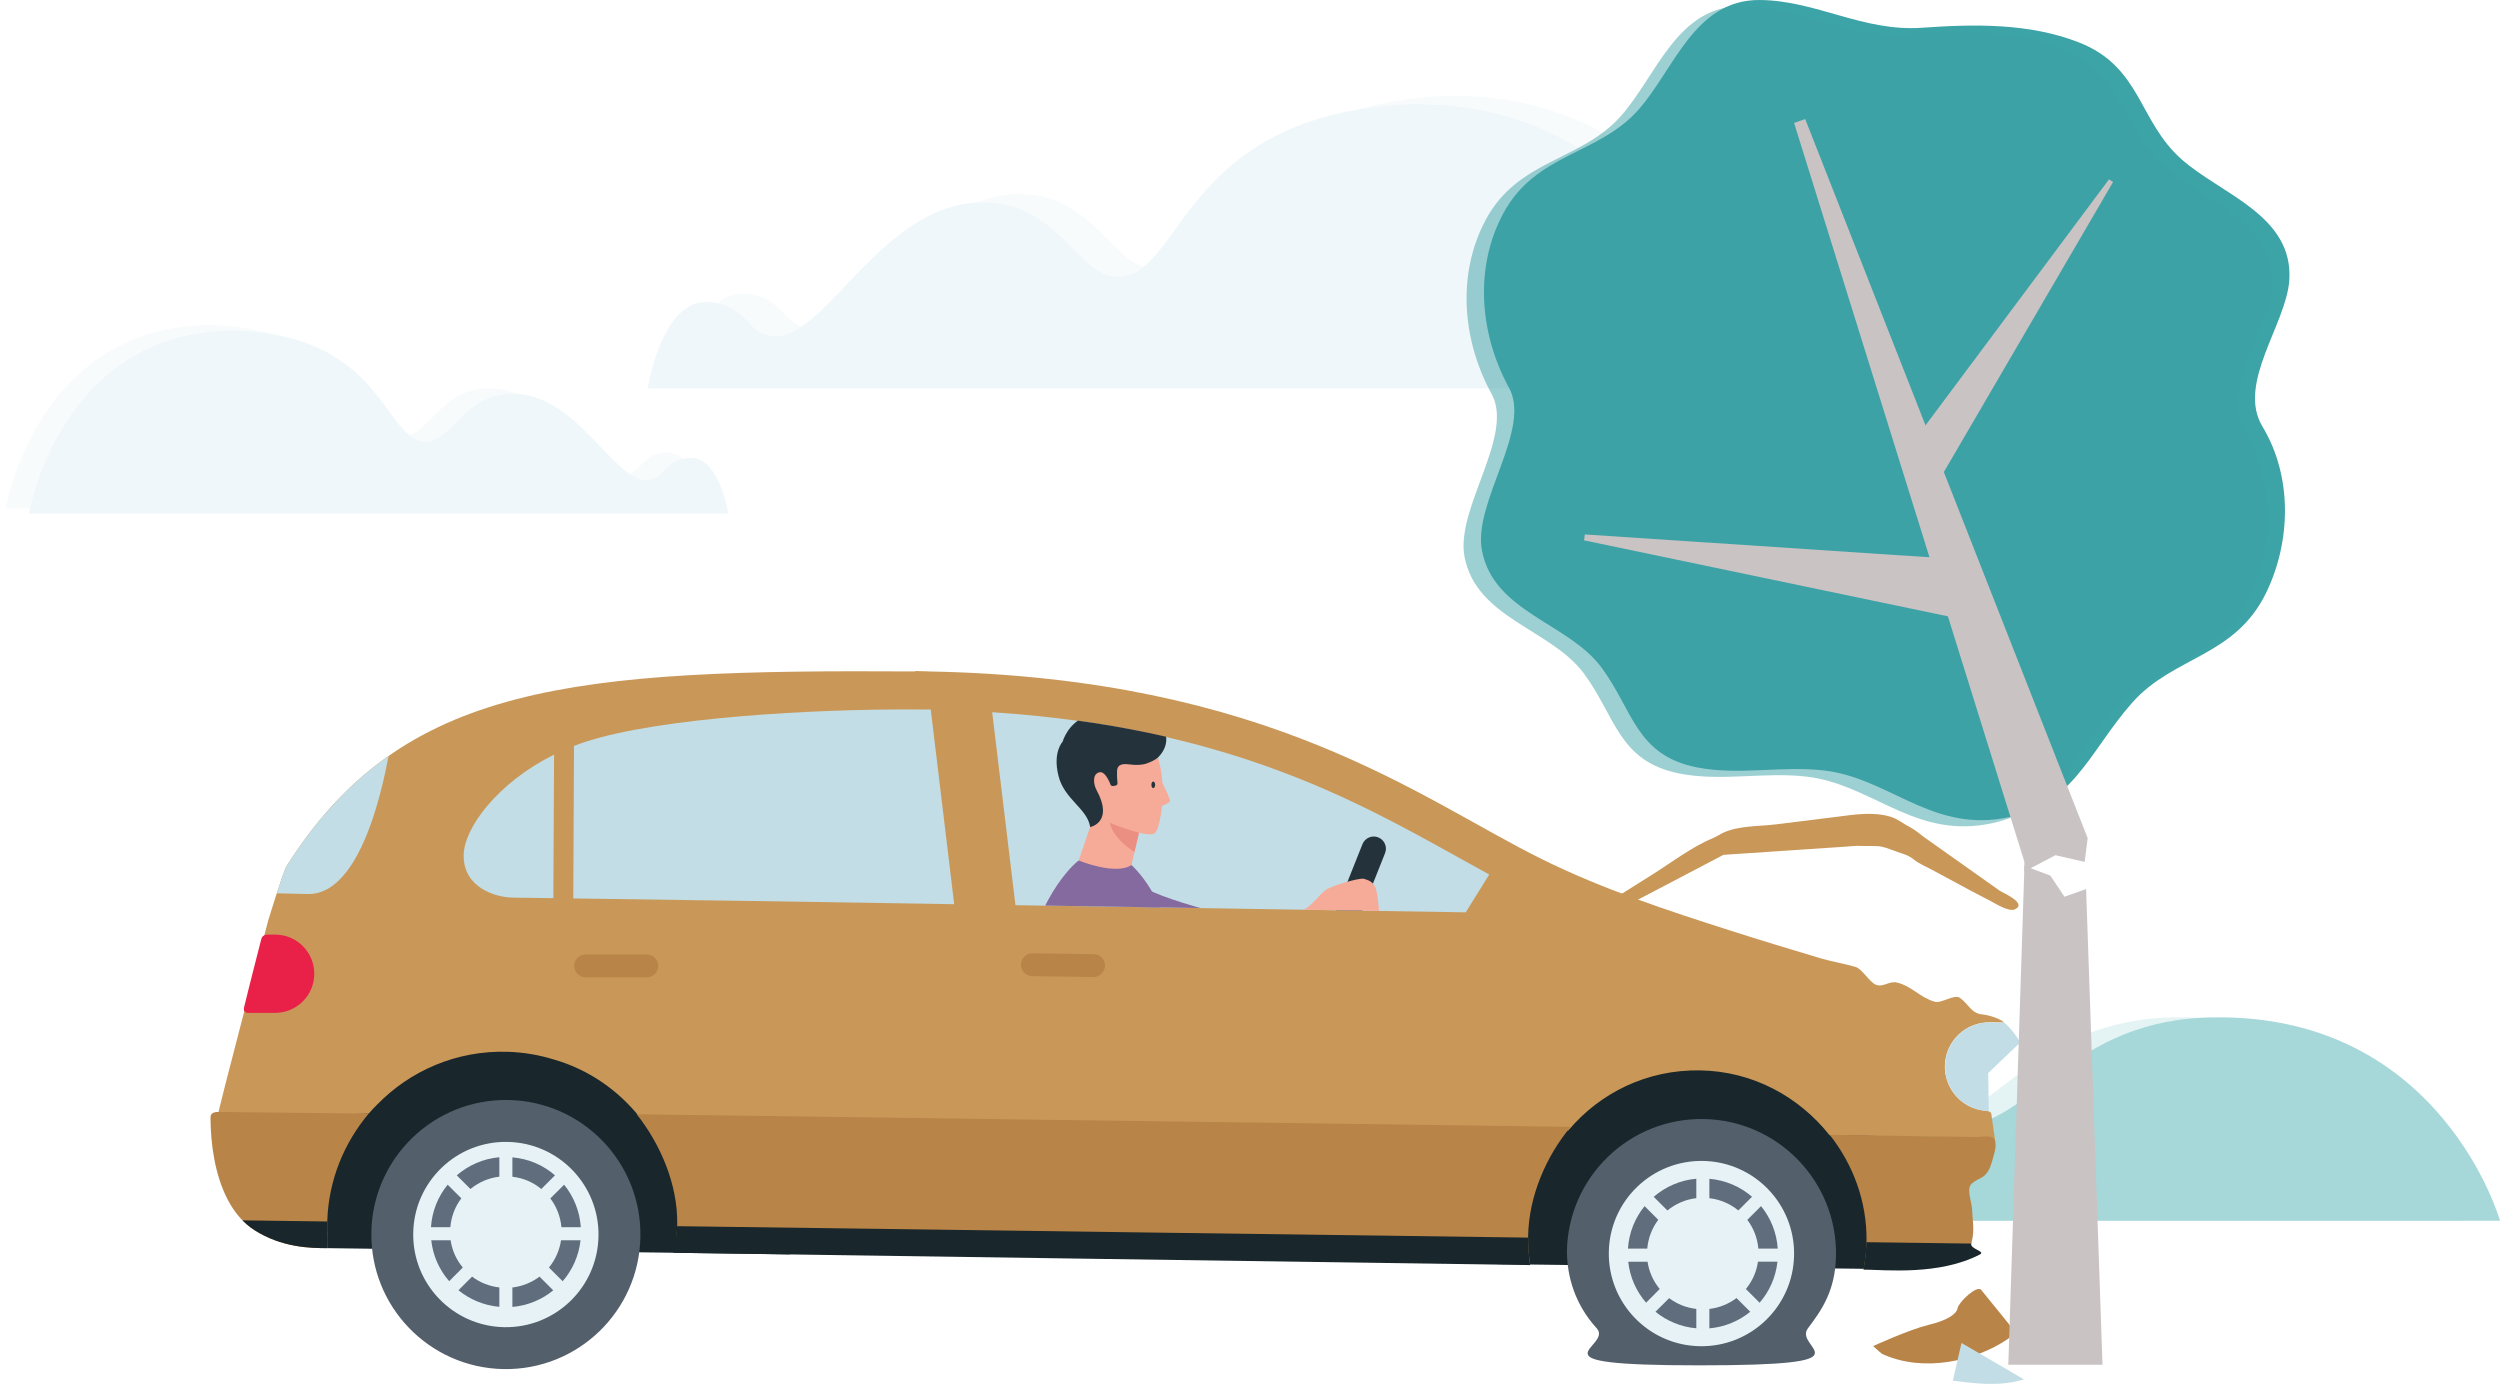
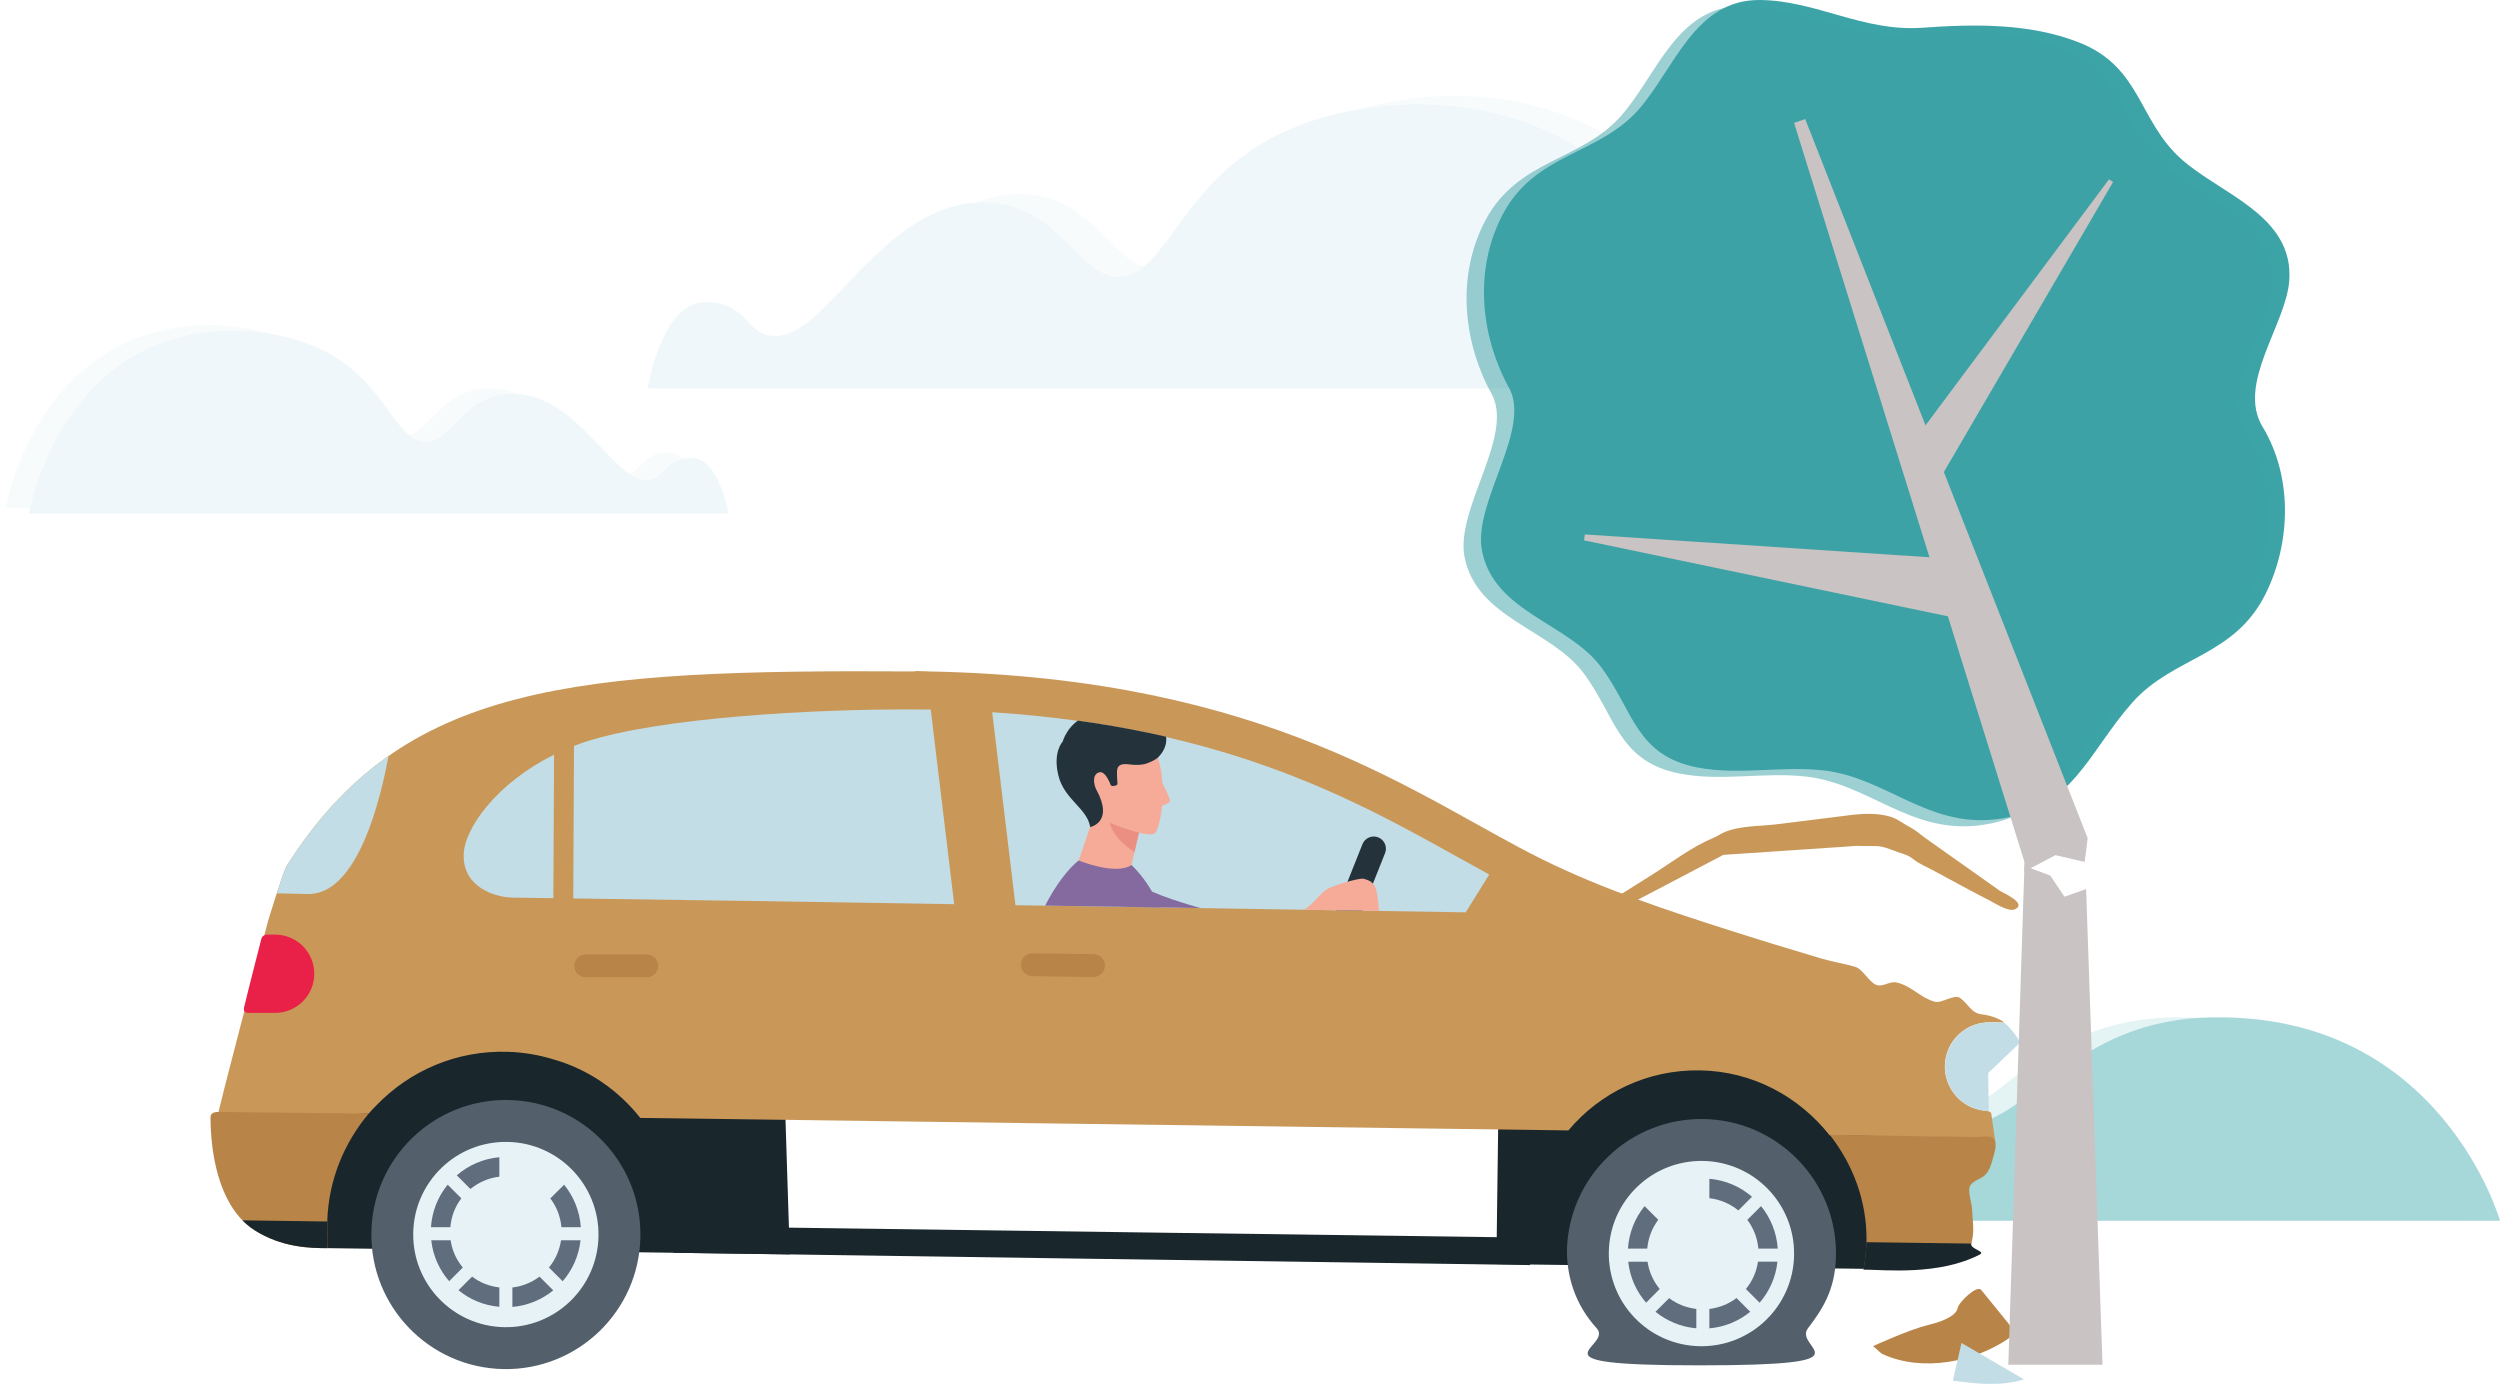
<svg xmlns="http://www.w3.org/2000/svg" xmlns:xlink="http://www.w3.org/1999/xlink" version="1.1" id="ARTWORK" x="0px" y="0px" viewBox="0 0 448 248" style="enable-background:new 0 0 448 248;" xml:space="preserve">
  <style type="text/css">
	.st0{fill:#A6D7D9;}
	.st1{opacity:0.3;fill:#A6D7D9;}
	.st2{opacity:0.6;}
	.st3{opacity:0.5;fill:#E6F2F6;}
	.st4{fill:#E6F2F6;}
	.st5{fill:#19262B;}
	.st6{clip-path:url(#XMLID_5_);fill:#C2DDE5;}
	.st7{fill:#B98447;}
	.st8{fill:#535F6B;}
	.st9{fill:#C2DDE5;}
	.st10{fill:#B65463;}
	.st11{fill:#C99859;}
	.st12{fill:#5F6D7C;}
	.st13{clip-path:url(#XMLID_6_);fill:#19262B;}
	.st14{fill:#E92048;}
	.st15{clip-path:url(#SVGID_2_);}
	.st16{fill:#F6AA98;}
	.st17{fill:#EA8F81;}
	.st18{fill:#24333B;}
	.st19{fill:#846A9E;}
	.st20{fill:#3CA3A7;}
	.st21{opacity:0.5;fill:#3CA3A7;}
	.st22{fill:#C9C3C3;}
	.st23{fill:#D4CDCD;}
</style>
  <g>
    <path class="st0" d="M304.1,218.75H448c0,0-10.39-36.68-50.72-36.44c-26.77,0-32.99,19.61-46.83,19.61   c-13.83,0-11.76-2.92-23.06-2.92C307.79,199,304.1,218.75,304.1,218.75z" />
    <path class="st1" d="M297.27,218.75h143.9c0,0-10.39-36.68-50.72-36.44c-26.77,0-32.99,19.61-46.83,19.61   c-13.83,0-11.76-2.92-23.06-2.92C300.96,199,297.27,218.75,297.27,218.75z" />
  </g>
  <g class="st2">
-     <path class="st3" d="M128.67,54.34c1.18-1.02,2.56-1.66,4.16-1.66c6.98,0,7.21,4.72,10.82,5.83c-1.63,1.09-3.22,1.74-4.79,1.69   C134.12,60.2,134.19,55.39,128.67,54.34z" />
    <path class="st3" d="M253.21,18.63c-3.61,0.13-6.87,0.48-9.88,0.99c4.59-1.33,9.95-2.22,16.31-2.45   c48.96-0.3,57.62,50.97,57.62,50.97h-6.73C308.68,59.83,297.25,18.36,253.21,18.63z" />
    <path class="st3" d="M176.27,36.23c-0.44,0-0.86,0.03-1.29,0.05c2.4-0.94,4.96-1.51,7.73-1.51c12.19,0,16.18,11.08,22.2,13.05   c-1.38,1.1-2.86,1.75-4.61,1.75C193.15,49.58,189.65,36.23,176.27,36.23z" />
    <path class="st4" d="M126.4,54.13c0.86,0,1.6,0.08,2.27,0.21c5.52,1.05,5.46,5.86,10.2,5.86c1.58,0.05,3.16-0.6,4.79-1.69   c7.89-5.3,16.89-21.31,31.32-22.23c0.43-0.03,0.86-0.05,1.29-0.05c13.38,0,16.88,13.35,24.03,13.35c1.75,0,3.23-0.66,4.61-1.75   c7.17-5.7,11.8-23.67,38.42-28.2c3.01-0.51,6.27-0.86,9.88-0.99c44.04-0.28,55.47,41.19,57.33,49.52c0.21,0.93,0.3,1.45,0.3,1.45   H116.06C116.06,69.61,118.49,54.13,126.4,54.13z" />
  </g>
  <g class="st2">
    <path class="st3" d="M122.41,82.2c-0.76-0.65-1.65-1.07-2.68-1.07c-4.49,0-4.64,3.04-6.97,3.75c1.05,0.7,2.07,1.12,3.08,1.09   C118.9,85.97,118.85,82.87,122.41,82.2z" />
    <path class="st3" d="M42.25,59.21c2.32,0.08,4.42,0.31,6.36,0.64c-2.95-0.86-6.41-1.43-10.5-1.58C6.6,58.08,1.02,91.09,1.02,91.09   h4.33C6.54,85.73,13.9,59.04,42.25,59.21z" />
    <path class="st3" d="M91.77,70.54c0.28,0,0.56,0.02,0.83,0.03c-1.55-0.61-3.19-0.97-4.97-0.97c-7.85,0-10.41,7.13-14.29,8.4   c0.89,0.71,1.84,1.13,2.97,1.13C80.91,79.13,83.16,70.54,91.77,70.54z" />
    <path class="st4" d="M123.87,82.06c-0.55,0-1.03,0.05-1.46,0.14c-3.56,0.67-3.51,3.77-6.56,3.77c-1.01,0.03-2.03-0.39-3.08-1.09   c-5.08-3.41-10.87-13.72-20.16-14.31c-0.28-0.02-0.55-0.03-0.83-0.03c-8.61,0-10.86,8.59-15.46,8.59c-1.13,0-2.08-0.42-2.97-1.13   c-4.62-3.67-7.6-15.24-24.73-18.15c-1.93-0.33-4.04-0.56-6.36-0.64C13.9,59.04,6.54,85.73,5.35,91.09   c-0.13,0.6-0.19,0.93-0.19,0.93h125.36C130.52,92.02,128.96,82.06,123.87,82.06z" />
  </g>
  <rect x="284.87" y="171.31" transform="matrix(0.013 -1 1 0.013 93.138 509.166)" class="st5" width="39.46" height="72.14" />
  <polygon class="st5" points="57.28,223.65 141.53,224.78 140.27,185.28 61.44,189.02 " />
  <g>
    <defs>
      <path id="XMLID_2_" d="M357.59,204.82c-0.45-0.01-1.84-0.94-2.29-0.95c-5.48-0.09-10.97-0.17-16.45-0.26    c-3.55-0.06-7.1-0.11-10.65-0.17c-0.11,0-0.23,0-0.34,0c-5.46-6.9-13.74-11.48-23.23-11.63c-9.48-0.15-17.91,4.02-23.58,10.76    l-166.31-2.24c-3.91-4.95-9.28-8.69-15.5-10.47c-2.62-0.81-5.38-1.29-8.26-1.38c-9.16-0.28-17.51,3.4-23.42,9.49    c-0.52,0.52-1.03,1.05-1.5,1.6l-27.09,0.63c0.03-1.05,9.09-35.24,9.09-35.24s2.67-8.76,3.3-9.77    c20.74-32.8,51.36-35.25,112.66-34.87c0-0.03,0-0.05,0-0.08c0.55,0.01,1.04,0.04,1.59,0.05c0.27,0.01,0.53-0.01,0.81,0.03    c61.16,1.16,87.97,22.81,109.95,33.67c10.84,5.36,22.47,9.18,33.96,12.85c5.29,1.69,10.61,3.3,15.93,4.89    c2.07,0.61,4.22,0.94,6.26,1.54c1.17,0.35,2.48,2.69,3.59,3.17c1.33,0.58,2.42-0.71,3.82-0.37c2.74,0.66,4.08,2.68,6.79,3.44    c1.2,0.34,3.45-1.4,4.49-0.7c1.44,0.97,2.03,2.78,3.93,2.96c1.17,0.11,3.15,0.69,4.03,1.47c-0.85-0.04-1.71-0.03-2.57-0.04    c-4.39-0.07-8.01,3.42-8.08,7.8c-0.04,2.54,1.17,5,3.21,6.51c1.03,0.76,2.23,1.27,3.5,1.47c0.7,0.11,1.07,0.01,1.59,0.46    L357.59,204.82z" />
    </defs>
    <use xlink:href="#XMLID_2_" style="overflow:visible;fill:#C99859;" />
    <clipPath id="XMLID_5_">
      <use xlink:href="#XMLID_2_" style="overflow:visible;" />
    </clipPath>
    <path class="st6" d="M69.93,134.11c-0.28,0.27-3.75,26.25-14.75,26.1c0,0-6.81-0.15-7.03-0.16c0.69-2.22,0.92-7.02,1.24-7.54   c5.34-8.45,12.22-13.18,19.23-18.08L69.93,134.11z" />
  </g>
-   <path class="st7" d="M273.84,221.56c-0.03,1.7,0.12,3.37,0.36,5l-102.87-1.63l-8.93-0.14l-41.56-0.4c0.29-1.62,0.49-3.28,0.52-4.98  c0.11-7.26-3.08-14.45-7.25-19.73l167.36,2.25C277.13,207.09,273.95,214.31,273.84,221.56z" />
  <path class="st7" d="M352.72,225.12c-5.29,0.74-18.77,2.38-18.77,2.38c0.29-1.62,0.5-3.28,0.53-4.99c0.11-7.25-2.44-13.87-6.6-19.16  c2.36,0.04,4.71,0.07,7.07,0.11c4.17,0.06,8.35,0.12,12.52,0.19c2.16,0.03,4.32,0.07,6.49,0.1c0.79,0.01,2.25-0.26,2.97,0.05  c1,0.42,0.67,2.15,0.42,3c-0.46,1.51-0.72,3.25-2.08,4.12c-0.98,0.63-2.36,0.93-2.39,2.27c-0.03,1.24,0.48,2.48,0.53,3.72  c0.06,1.62,0.35,3.16,0.09,4.78C353.44,221.92,352.91,225.1,352.72,225.12z" />
  <path class="st8" d="M280.79,224.22c0.23-13.31,11.21-23.92,24.53-23.69c13.31,0.23,23.92,11.21,23.69,24.53  c-0.11,6.25-2.59,9.74-5.03,12.97c-2.76,3.66,12.42,6.64-19.49,6.64c-31.91,0-15.24-3.22-18.36-6.64  C282.25,233.78,280.82,228.8,280.79,224.22z" />
  <path class="st4" d="M288.3,224.35c0.16-9.17,7.72-16.47,16.89-16.31c9.17,0.16,16.47,7.72,16.31,16.89  c-0.16,9.17-7.72,16.47-16.89,16.31C295.44,241.08,288.14,233.52,288.3,224.35z" />
  <path class="st8" d="M66.55,220.81c0.23-13.31,11.21-23.92,24.53-23.69c13.32,0.23,23.92,11.22,23.68,24.53  c-0.23,13.32-11.21,23.92-24.52,23.69C76.92,245.1,66.31,234.13,66.55,220.81z" />
  <path class="st4" d="M74.05,220.94c0.16-9.17,7.72-16.48,16.89-16.31c9.17,0.16,16.47,7.72,16.31,16.89  c-0.16,9.17-7.71,16.47-16.89,16.31C81.2,237.66,73.89,230.11,74.05,220.94z" />
  <path class="st9" d="M356.38,199.09c-4.39-0.07-7.9-3.68-7.83-8.07c0.07-4.38,3.69-7.87,8.08-7.8l2.56,0.04  c1.19,1.07,2.11,2.27,2.84,3.55l-5.74,5.47L356.38,199.09z" />
  <path class="st9" d="M266.87,156.71c-1.83-1-3.69-2.03-5.6-3.09c-18.79-10.46-41.82-23.26-83.47-25.99l4.17,34.58l80.69,1.28  L266.87,156.71z" />
  <path class="st9" d="M164,127.14c-17.92-0.11-45.62,1.41-59.11,5.8c-0.69,0.23-1.36,0.47-2.03,0.73L102.73,161l31.56,0.45l36.7,0.58  l-4.2-34.88L164,127.14z" />
  <path class="st9" d="M83.09,153.22c-0.09,5.92,5.81,7.59,8.77,7.63l7.3,0.1l0.13-25.72C89.17,140.24,83.16,148.37,83.09,153.22z" />
  <path class="st10" d="M49.09,177.97" />
  <path class="st5" d="M120.66,224.5c0.27-1.52,0.62-3.18,0.67-4.77l152.52,2.05c-0.01,1.63,0.12,3.36,0.34,4.92L120.66,224.5z" />
  <path class="st5" d="M333.94,227.51c0.22-1.35,0.49-3.23,0.52-4.91l18.76,0.25c-0.17,0.99,2.65,1.39,1.58,1.95  C347.53,228.58,337.95,227.56,333.94,227.51z" />
  <path class="st7" d="M198.01,173.06c-0.01,1.13-0.95,2.04-2.08,2.02l-10.95-0.15c-1.13-0.01-2.04-0.95-2.03-2.08l0,0  c0.02-1.14,0.95-2.04,2.08-2.02l10.95,0.15C197.13,171,198.03,171.93,198.01,173.06L198.01,173.06z" />
  <path class="st11" d="M288.18,184.35c-0.02,1.13-0.95,2.04-2.08,2.03l-4.44-0.06c-1.14-0.02-2.05-0.95-2.03-2.08l0,0  c0.02-1.13,0.95-2.04,2.09-2.02l4.44,0.06C287.29,182.28,288.19,183.22,288.18,184.35L288.18,184.35z" />
  <g>
    <path class="st12" d="M313.12,218.6l2.46-2.46c1.72,2.11,2.8,4.74,2.99,7.61h-3.47C314.93,221.83,314.23,220.06,313.12,218.6z" />
-     <path class="st12" d="M298.8,216.92l-2.45-2.45c2.09-1.81,4.73-2.99,7.63-3.24v3.48C302.02,214.94,300.24,215.73,298.8,216.92z" />
    <path class="st12" d="M295.19,223.75h-3.46c0.19-2.88,1.27-5.51,2.98-7.61l2.45,2.45C296.06,220.05,295.36,221.82,295.19,223.75z" />
    <path class="st12" d="M306.32,214.72v-3.48c2.91,0.25,5.56,1.42,7.64,3.22l-2.45,2.45C310.05,215.72,308.28,214.94,306.32,214.72z" />
    <path class="st12" d="M315.03,226.09h3.49c-0.3,2.8-1.45,5.34-3.2,7.36l-2.46-2.46C314,229.62,314.76,227.95,315.03,226.09z" />
    <path class="st12" d="M297.42,230.99l-2.44,2.45c-1.75-2.02-2.9-4.55-3.2-7.34h3.46C295.51,227.94,296.29,229.61,297.42,230.99z" />
    <path class="st12" d="M303.98,234.56v3.47c-2.77-0.24-5.29-1.31-7.32-2.96l2.45-2.44C300.49,233.67,302.16,234.35,303.98,234.56z" />
    <path class="st12" d="M311.18,232.61l2.46,2.46c-2.04,1.66-4.56,2.73-7.32,2.97v-3.48C308.13,234.35,309.79,233.66,311.18,232.61z" />
  </g>
  <path class="st12" d="M98.62,214.76l2.47-2.46c1.71,2.11,2.8,4.74,2.99,7.61h-3.47C100.43,217.98,99.73,216.22,98.62,214.76z" />
  <path class="st12" d="M84.3,213.07l-2.44-2.45c2.08-1.81,4.72-2.99,7.62-3.24v3.48C87.52,211.09,85.75,211.88,84.3,213.07z" />
  <path class="st12" d="M80.7,219.91h-3.47c0.19-2.88,1.27-5.51,2.99-7.61l2.45,2.44C81.56,216.2,80.87,217.97,80.7,219.91z" />
-   <path class="st12" d="M91.82,210.87v-3.47c2.91,0.25,5.56,1.41,7.63,3.22L97,213.07C95.56,211.87,93.79,211.1,91.82,210.87z" />
  <path class="st12" d="M100.54,222.25h3.49c-0.3,2.8-1.46,5.34-3.2,7.35l-2.46-2.46C99.5,225.77,100.26,224.1,100.54,222.25z" />
  <path class="st12" d="M82.93,227.14l-2.44,2.45c-1.75-2.02-2.91-4.55-3.21-7.34h3.47C81.01,224.09,81.79,225.76,82.93,227.14z" />
  <path class="st12" d="M89.48,230.71v3.47c-2.77-0.24-5.29-1.31-7.32-2.97l2.44-2.44C85.99,229.83,87.66,230.5,89.48,230.71z" />
  <path class="st12" d="M96.68,228.77l2.46,2.46c-2.03,1.66-4.56,2.73-7.32,2.97v-3.48C93.64,230.5,95.29,229.82,96.68,228.77z" />
  <g>
    <defs>
      <path id="XMLID_1_" d="M66.07,199.56c-4.38,5.2-7.19,11.89-7.42,19.22c-0.03,1.16,0,2.31,0.09,3.44    c-0.02,0.41-0.05,0.83-0.06,1.24c0,0.15,0,0.04,0,0.19c-3.03,0.06-8.26-0.12-13.07-3.2c-4.1-2.61-6.23-7.59-7.21-12.74    c-0.47-2.47-0.66-4.98-0.68-7.29c0-0.4-0.05-1.18,1.44-1.16C40.65,199.29,66.07,199.56,66.07,199.56z" />
    </defs>
    <use xlink:href="#XMLID_1_" style="overflow:visible;fill:#B98447;" />
    <clipPath id="XMLID_6_">
      <use xlink:href="#XMLID_1_" style="overflow:visible;" />
    </clipPath>
    <path class="st13" d="M16.25,223.1c0.28-1.52,0.62-3.17,0.67-4.77l152.52,2.05c-0.01,1.63,0.12,3.36,0.35,4.92L16.25,223.1z" />
  </g>
  <path class="st14" d="M44.46,181.51h4.84c3.87,0,7.02-3.14,7.02-7.01l0,0c0-3.88-3.14-7.02-7.02-7.02h-1.5c0,0-0.8,0.08-0.96,0.74  c-0.57,2.27-2.15,8.34-3.11,12.34C43.5,181.53,44.46,181.51,44.46,181.51z" />
  <path class="st14" d="M47.62,167.21" />
  <path class="st11" d="M289.55,160.84c2.19-1.38,4.38-2.76,6.58-4.14c3.55-2.24,7.12-4.99,10.99-6.59c0.58-0.24,1.1-0.62,1.67-0.88  c2.84-1.31,6.38-1.12,9.5-1.51c3.57-0.44,7.15-0.88,10.72-1.33c3.29-0.41,6.51-0.99,9.78-0.03c1.2,0.35,2.43,1.34,3.53,1.9  c0.94,0.48,1.82,1.29,2.68,1.9c2.02,1.43,4.04,2.86,6.06,4.29c2.41,1.71,4.83,3.42,7.24,5.13c0.55,0.39,5.11,2.29,2.75,3.38  c-1.09,0.5-3.63-1.13-4.58-1.63c-1.16-0.61-2.34-1.19-3.5-1.82c-2.23-1.21-4.47-2.41-6.71-3.62c-1.06-0.57-2.3-1.07-3.25-1.82  c-1.04-0.83-1.68-0.96-2.96-1.39c-0.89-0.3-1.81-0.72-2.74-0.93c-1.2-0.26-2.63-0.08-3.85-0.16c-0.89-0.05-1.81,0.07-2.71,0.13  c-7.3,0.49-14.61,0.98-21.91,1.47l-16.91,8.87L289.55,160.84z" />
  <path class="st4" d="M369.32,194.74" />
  <path class="st7" d="M63.34,217.19" />
  <g>
    <defs>
      <path id="SVGID_1_" d="M177.79,127.63c41.77,2.6,64.6,15.57,83.47,25.99c1.92,1.06,3.76,2.1,5.6,3.09l-4.22,6.77l-80.69-1.28    L177.79,127.63z" />
    </defs>
    <clipPath id="SVGID_2_">
      <use xlink:href="#SVGID_1_" style="overflow:visible;" />
    </clipPath>
    <g class="st15">
      <g>
        <g>
          <polygon class="st16" points="204.48,147.57 201.76,159.33 192.91,155.34 197.8,141.03 201.97,139.28     " />
        </g>
        <g>
          <path class="st17" d="M204.31,148.32c0,0-4.7,0.17-5.47-2.17c-0.54,3.51,4.46,6.54,4.46,6.54L204.31,148.32z" />
        </g>
        <g>
          <path class="st16" d="M199.26,147.61c0,0,6.75,2.77,7.76,1.63c1.01-1.15,2.25-8.74,0.27-14.09c-1.98-5.36-10.34-1.7-11.99-0.21      C193.63,136.45,194.98,145.84,199.26,147.61z" />
        </g>
        <g>
          <path class="st18" d="M195.36,148.21c0,0,4.3-0.84,1.14-6.63c-0.52-0.95-0.81-2.77,0.41-3.16c0.92-0.31,1.59,1.05,1.94,1.79      c0.1,0.21,0.12,0.45,0.31,0.58c0.19,0.13,0.44,0.05,0.64,0.01c0.55-0.11,0.47-0.34,0.42-0.91c-0.05-0.55-0.07-1.11-0.05-1.66      c0.04-1.44,1.25-1.37,2.29-1.24c0.96,0.12,2.22,0.14,3.12-0.21c0.61-0.24,1.5-0.61,1.98-1.09c0.83-0.84,1.45-1.96,1.44-3.2      c-0.01-0.89-0.52-2.48-1.15-3.17c-0.79-0.86-2.49,0.49-4.55-0.08c-2.05-0.57-5.45-1.87-8.2-1.04c-3.72,1.12-4.67,4.7-4.67,4.7      s-1.83,1.87-0.75,6.14C190.74,143.29,194.86,144.88,195.36,148.21z" />
        </g>
        <g>
-           <path class="st18" d="M206.33,140.68c-0.02-0.32,0.12-0.6,0.31-0.62c0.19-0.03,0.35,0.22,0.36,0.54      c0.01,0.32-0.13,0.6-0.31,0.63C206.5,141.24,206.34,141,206.33,140.68z" />
-         </g>
+           </g>
        <g>
          <path class="st16" d="M208.2,140.12c0,0,1.64,3.19,1.44,3.5c-0.21,0.29-0.67,0.47-1.34,0.77      C207.63,144.68,208.2,140.12,208.2,140.12z" />
        </g>
      </g>
      <g>
        <defs>
          <path id="SVGID_3_" d="M202.76,155.01c0,0,5.18,4.56,6.45,12.52c1.11,6.97-3.9,20.67-3.9,20.67s-1.82,11.07-11.25,14.54      c-9.44,3.46-10.95,1.18-10.95,1.18s-3.79-14.01-0.14-29.48c3.66-15.48,10.33-20.24,10.33-20.24S199.94,156.93,202.76,155.01z" />
        </defs>
        <use xlink:href="#SVGID_3_" style="overflow:visible;fill:#846A9E;" />
        <clipPath id="SVGID_4_">
          <use xlink:href="#SVGID_3_" style="overflow:visible;" />
        </clipPath>
      </g>
      <path class="st18" d="M234.1,182.42L234.1,182.42c1.12,0.45,2.39-0.1,2.83-1.22l11.27-28.31c0.45-1.12-0.1-2.39-1.22-2.83l0,0    c-1.12-0.45-2.39,0.1-2.83,1.22l-11.27,28.31C232.43,180.71,232.98,181.98,234.1,182.42z" />
      <g>
        <path class="st16" d="M235.69,168.78c0,0,0.62-0.63,1.61-0.23c0.99,0.4,7.59,0.07,8.71-0.86c1.11-0.94,1.18-1.74,1.19-2.65     c0.01-0.91-0.19-4.1-0.6-5.6c-0.41-1.5-1.45-1.72-2.2-1.96c-0.75-0.23-5.77,1.27-6.73,1.93c-1.48,1.02-2.88,3.55-4.89,3.84     C233.21,165.67,235.69,168.78,235.69,168.78z" />
      </g>
      <path class="st19" d="M203.77,158.1c2.63,3.09,22.18,7.34,22.18,7.34l-22.25-0.22C203.7,165.22,201.13,155.01,203.77,158.1z" />
    </g>
  </g>
  <path class="st7" d="M117.96,173.09c0,1.13-0.92,2.05-2.05,2.05h-10.95c-1.13,0-2.06-0.92-2.06-2.05l0,0c0-1.14,0.93-2.05,2.06-2.05  h10.95C117.04,171.04,117.96,171.95,117.96,173.09L117.96,173.09z" />
  <g>
    <path class="st20" d="M270.23,69.16c-5.07-9.51-6.04-21.21-0.86-30.89c5.8-10.83,17.03-10.49,24.2-18.56   c6.44-7.26,10.07-19.82,21.81-19.71c10.12,0.1,18.49,5.73,29.1,4.97c9.3-0.67,19.21-0.84,28.04,2.62   c11.22,4.39,10.64,14.06,18.41,20.95c7.08,6.28,20.1,10.05,19.31,21.69c-0.54,7.9-9.46,18.51-4.8,26.22   c5.39,8.93,5.13,20.6,0.63,29.82c-5.61,11.49-16.57,11.3-23.96,19.63c-8,9.01-10.72,19.36-24.51,20.93   c-12.25,1.39-19.61-7.45-30.72-8.76c-7.58-0.89-15.27,0.93-22.81-0.56c-10.92-2.16-11.42-10.25-17.09-17.9   c-5.93-8-19.25-9.87-21.4-20.89C263.84,89.97,274.83,76.63,270.23,69.16z" />
    <path class="st21" d="M267.11,70.26c-5.07-9.51-6.04-21.21-0.86-30.89c5.8-10.83,17.03-10.49,24.2-18.56   c6.45-7.26,10.07-19.83,21.81-19.71c10.12,0.1,18.49,5.73,29.1,4.97c9.3-0.67,19.21-0.84,28.04,2.62   c11.22,4.39,10.64,14.06,18.41,20.95c7.08,6.28,20.1,10.05,19.31,21.69c-0.54,7.9-9.46,18.51-4.8,26.22   c5.39,8.93,5.13,20.6,0.63,29.82c-5.61,11.49-16.57,11.3-23.97,19.63c-8,9-10.72,19.36-24.51,20.93   c-12.25,1.39-19.61-7.45-30.72-8.76c-7.58-0.89-15.27,0.93-22.81-0.56c-10.92-2.16-11.42-10.25-17.09-17.9   c-5.93-8-19.25-9.86-21.4-20.89C260.73,91.06,271.72,77.73,267.11,70.26z" />
    <polygon class="st22" points="362.74,156.19 368.33,153.25 373.57,154.45 374.11,150.2 323.49,21.33 321.5,22.03 362.77,154.42     " />
    <polygon class="st22" points="378.66,32.62 343.6,92.71 342.97,88.31 342.16,86.02 341.03,81.61 377.93,32.14  " />
    <polygon class="st22" points="284,95.77 352.45,100.31 351.75,105.36 351.7,105.78 351,110.85 283.86,96.83  " />
    <path class="st23" d="M326.69,36.45" />
    <path class="st23" d="M326.69,36.45" />
  </g>
  <path class="st7" d="M355.04,231.16c2.62,3.21,4.54,5.58,4.86,5.99c1.2,1.52,0.39,2.46-0.15,2.83c-5.78,3.92-15.1,6.06-22.49,2.63  c-0.09-0.04-0.68-0.56-1.6-1.39c0,0,6.47-2.96,9.89-3.79c3.42-0.82,5.07-1.94,5.25-3.01C350.98,233.38,354.26,230.2,355.04,231.16z" />
  <path class="st9" d="M362.69,247.18c-4.21,1.33-8.74,0.76-12.74,0.23l1.55-6.75L362.69,247.18z" />
  <polygon class="st22" points="362.78,155.16 359.89,244.56 376.77,244.56 373.83,159.32 369.95,160.69 367.42,156.91 " />
</svg>